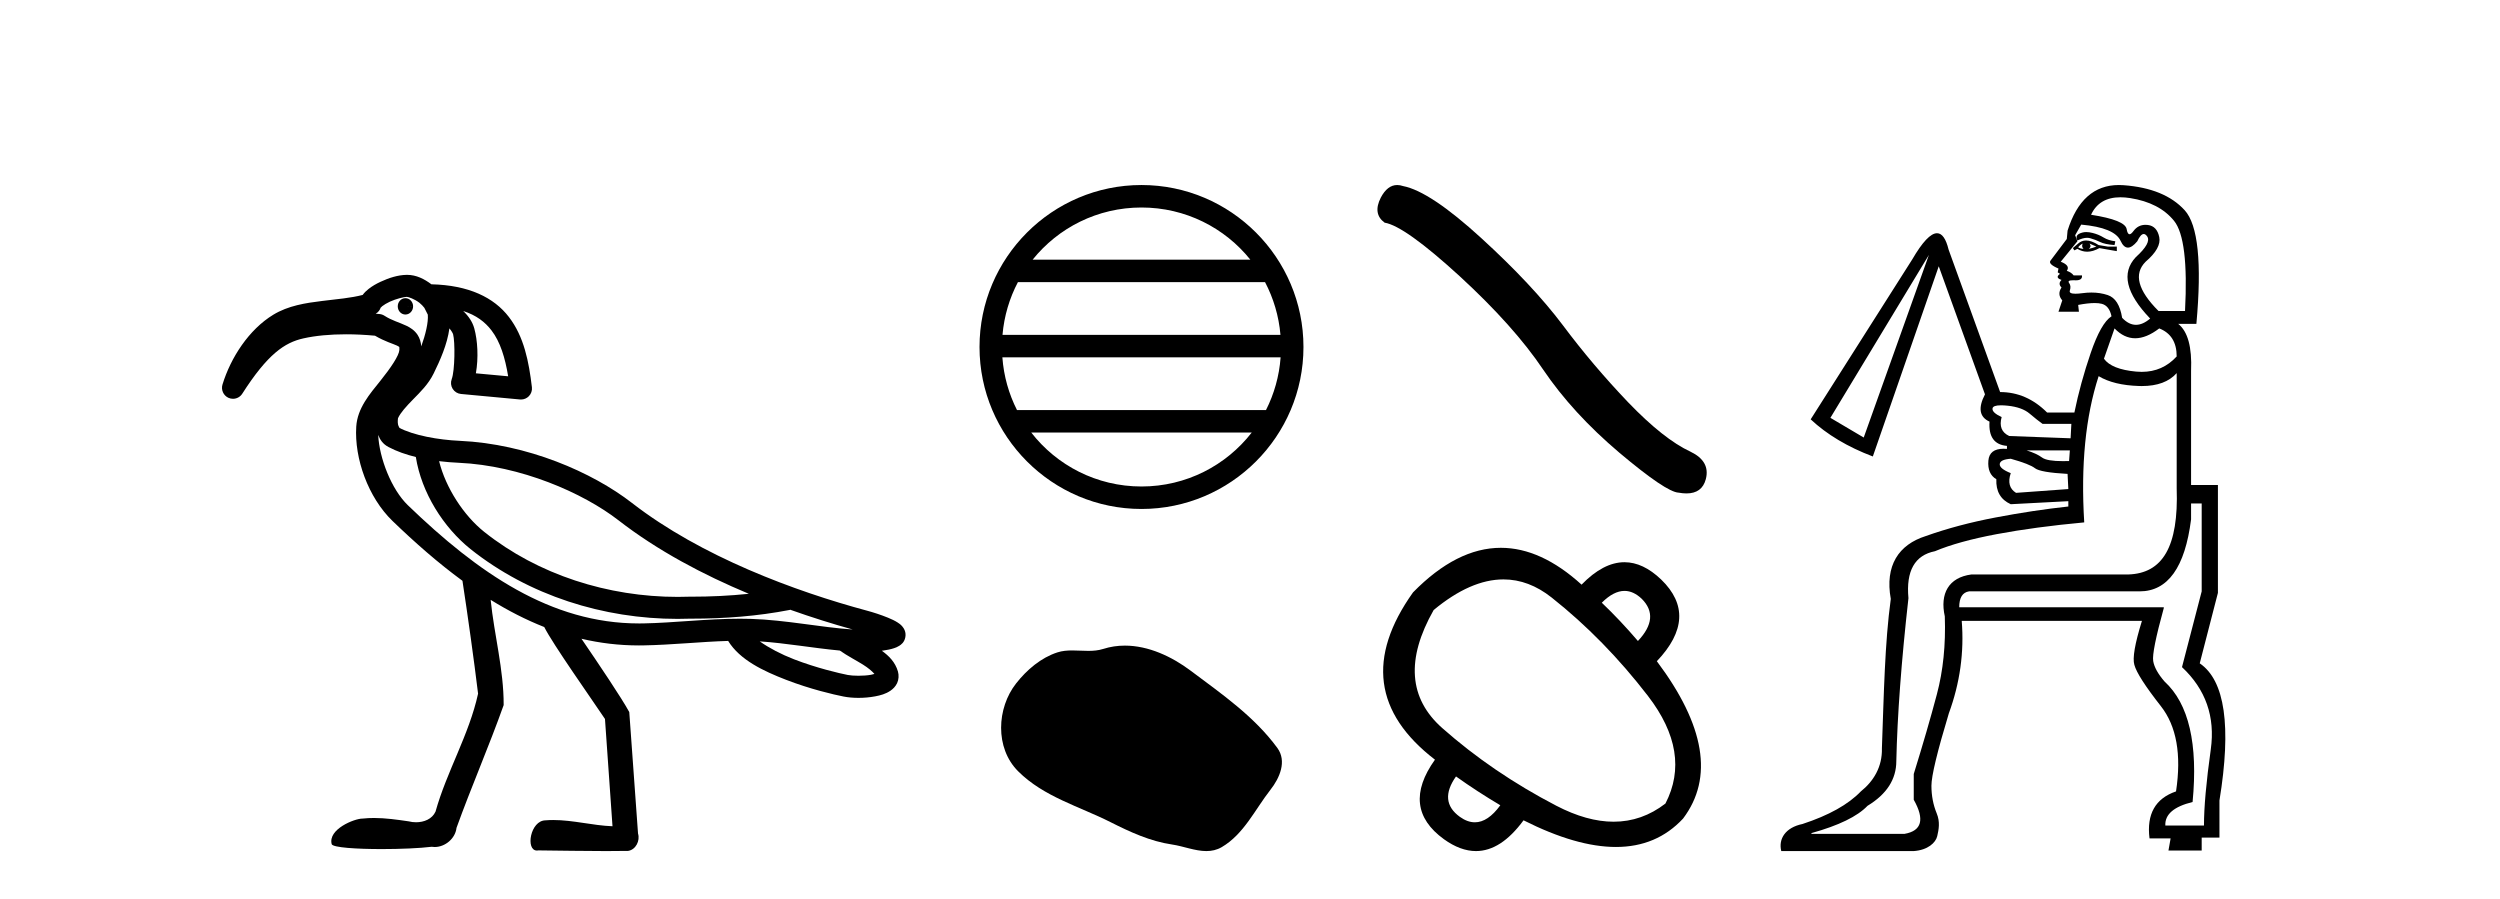
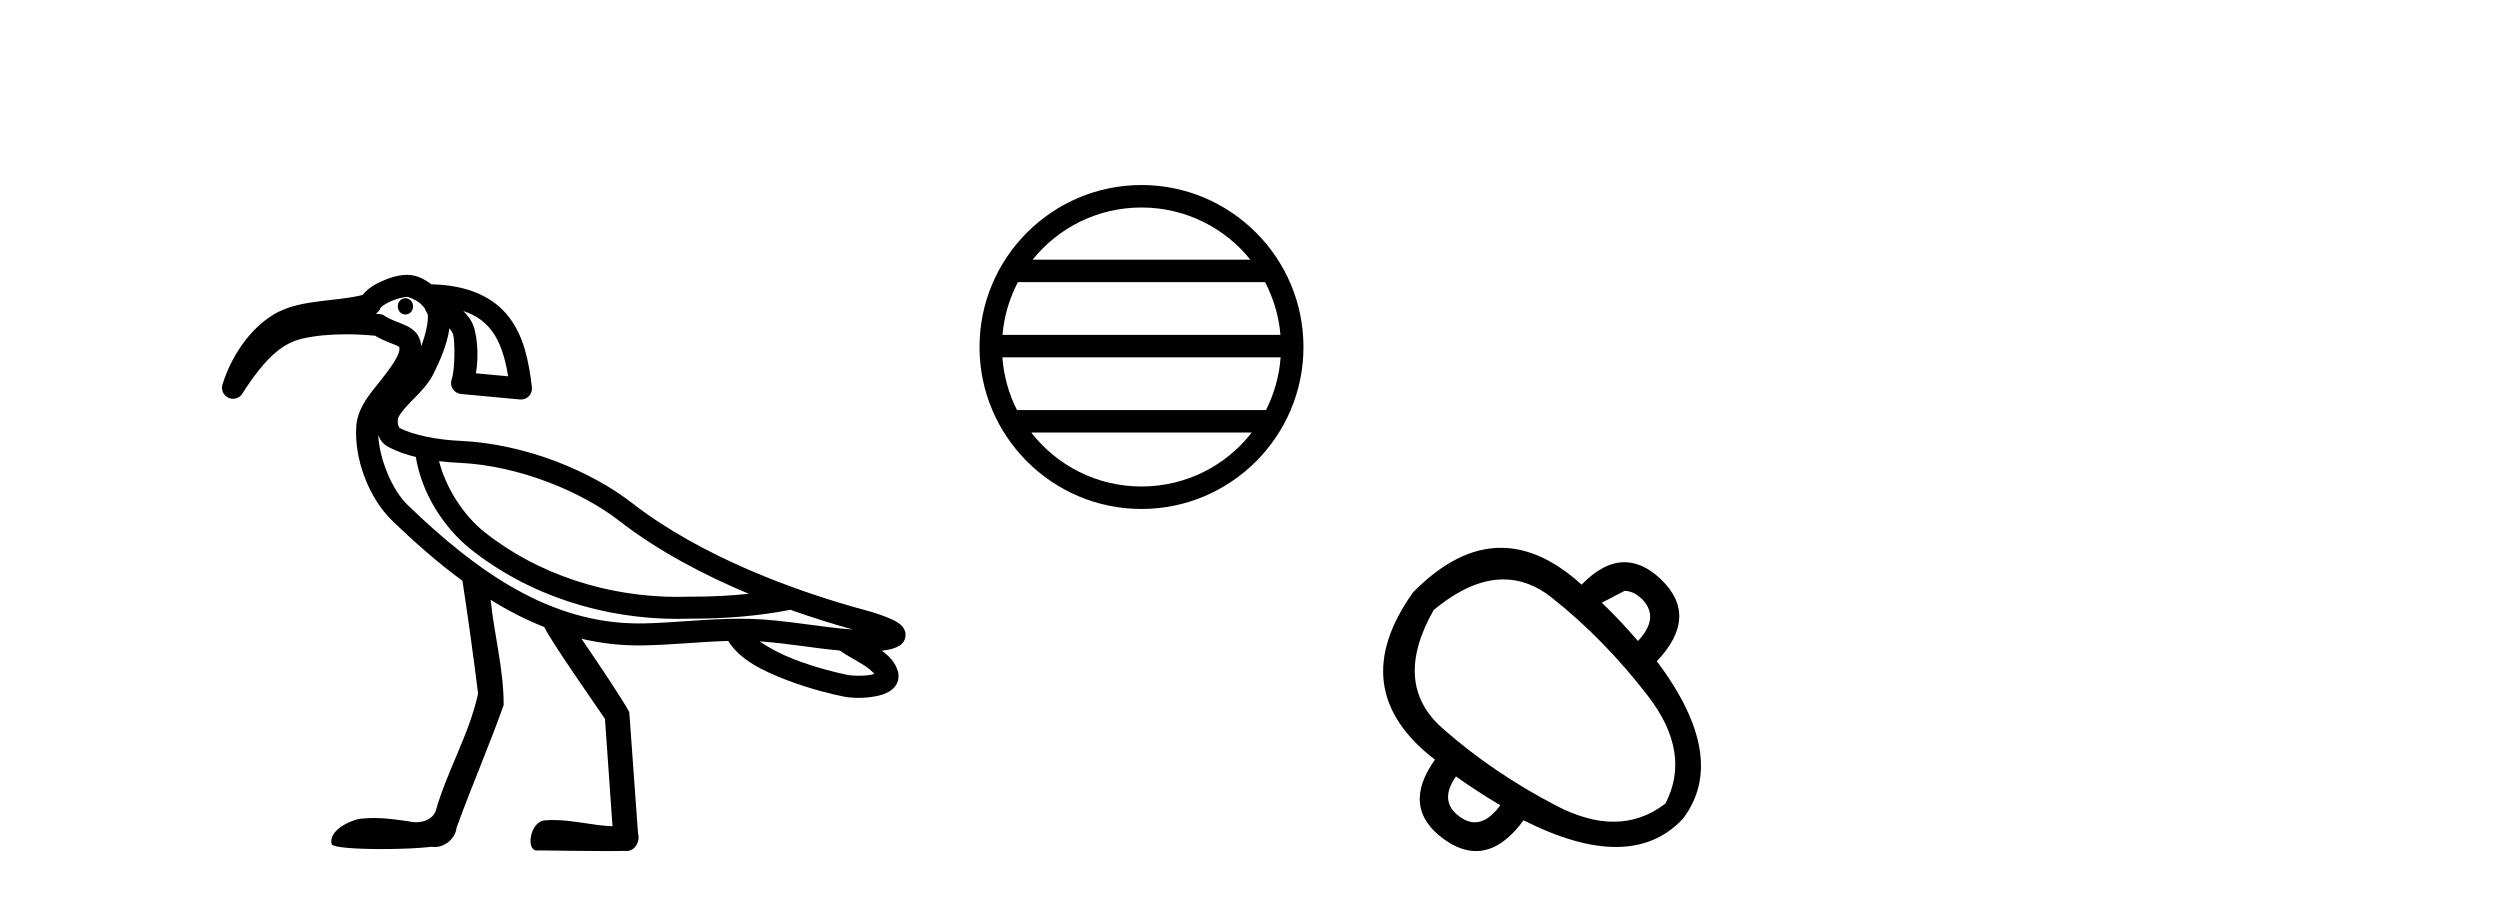
<svg xmlns="http://www.w3.org/2000/svg" width="114.0" height="41.0">
  <path d="M 18.487 13.597 C 18.485 13.597 18.483 13.597 18.481 13.597 C 18.288 13.6 18.134 13.77 18.138 13.976 C 18.141 14.18 18.297 14.343 18.488 14.343 C 18.49 14.343 18.492 14.342 18.494 14.342 C 18.687 14.339 18.84 14.169 18.837 13.963 L 18.837 13.963 L 18.487 13.97 L 18.487 13.97 L 18.837 13.961 C 18.832 13.758 18.676 13.597 18.487 13.597 ZM 18.55 13.536 C 18.615 13.536 18.904 13.634 19.126 13.807 C 19.216 13.878 19.289 13.96 19.35 14.036 L 19.507 14.346 C 19.507 14.346 19.508 14.347 19.508 14.348 C 19.537 14.706 19.405 15.254 19.209 15.794 C 19.194 15.605 19.143 15.424 19.042 15.27 C 18.901 15.057 18.704 14.936 18.532 14.854 C 18.188 14.691 17.876 14.62 17.53 14.397 C 17.464 14.354 17.388 14.328 17.309 14.32 C 17.25 14.314 17.192 14.31 17.133 14.305 C 17.248 14.239 17.332 14.131 17.367 14.003 L 17.367 14.003 C 17.361 14.027 17.357 14.037 17.358 14.037 C 17.361 14.037 17.381 14.001 17.431 13.961 C 17.508 13.9 17.634 13.824 17.775 13.758 C 18.059 13.626 18.428 13.538 18.549 13.536 C 18.549 13.536 18.55 13.536 18.55 13.536 ZM 21.122 14.182 C 21.718 14.374 22.116 14.68 22.412 15.066 C 22.813 15.588 23.033 16.315 23.172 17.159 L 21.7 17.023 C 21.825 16.316 21.779 15.524 21.627 14.974 C 21.546 14.683 21.373 14.421 21.122 14.182 ZM 20.023 21.029 L 20.023 21.029 C 20.327 21.066 20.63 21.09 20.921 21.103 C 23.731 21.229 26.582 22.468 28.206 23.728 C 29.991 25.113 32.078 26.214 34.146 27.077 C 33.273 27.169 32.392 27.209 31.509 27.209 C 31.485 27.209 31.461 27.209 31.437 27.209 C 31.431 27.209 31.425 27.209 31.418 27.209 C 31.247 27.215 31.076 27.218 30.904 27.218 C 27.739 27.218 24.547 26.219 22.076 24.25 C 21.144 23.504 20.323 22.243 20.023 21.029 ZM 17.246 19.832 L 17.246 19.832 C 17.324 20.043 17.454 20.245 17.712 20.382 C 18.089 20.583 18.516 20.73 18.962 20.84 C 19.22 22.464 20.217 24.045 21.451 25.034 C 21.451 25.034 21.452 25.034 21.452 25.035 C 24.121 27.161 27.525 28.221 30.9 28.221 C 31.085 28.221 31.269 28.217 31.452 28.211 C 31.478 28.211 31.503 28.211 31.528 28.211 C 33.032 28.211 34.53 28.101 36.023 27.811 L 36.02 27.799 L 36.02 27.799 C 37.015 28.153 37.983 28.455 38.883 28.705 C 37.394 28.606 35.846 28.27 34.236 28.221 C 34.069 28.216 33.902 28.214 33.735 28.214 C 32.223 28.214 30.734 28.402 29.321 28.428 C 29.258 28.429 29.195 28.429 29.133 28.429 C 25.127 28.429 21.807 26.134 18.596 23.036 C 17.852 22.318 17.294 20.891 17.246 19.832 ZM 34.644 29.247 C 35.827 29.324 37.044 29.548 38.295 29.665 C 38.651 29.914 39.037 30.11 39.351 30.306 C 39.597 30.46 39.769 30.608 39.874 30.731 C 39.829 30.745 39.779 30.758 39.722 30.769 C 39.552 30.801 39.342 30.814 39.146 30.814 C 38.953 30.814 38.774 30.801 38.661 30.779 C 38.272 30.703 37.22 30.456 36.21 30.065 C 35.623 29.838 35.062 29.544 34.644 29.247 ZM 18.558 12.533 C 18.549 12.533 18.54 12.533 18.531 12.534 C 18.145 12.541 17.742 12.668 17.352 12.85 C 17.157 12.941 16.971 13.046 16.805 13.178 C 16.71 13.255 16.615 13.34 16.538 13.449 C 16.013 13.587 15.361 13.643 14.689 13.724 C 13.934 13.816 13.144 13.937 12.461 14.352 C 11.353 15.027 10.524 16.3 10.145 17.536 C 10.072 17.776 10.186 18.033 10.414 18.139 C 10.482 18.17 10.553 18.185 10.624 18.185 C 10.791 18.185 10.952 18.102 11.047 17.953 C 12.202 16.148 12.978 15.622 13.832 15.431 C 14.391 15.305 15.061 15.244 15.781 15.244 C 16.207 15.244 16.651 15.266 17.1 15.308 C 17.541 15.569 17.929 15.677 18.102 15.759 C 18.188 15.8 18.205 15.821 18.205 15.821 C 18.205 15.821 18.205 15.821 18.204 15.821 C 18.204 15.82 18.204 15.82 18.204 15.82 C 18.205 15.82 18.219 15.84 18.212 15.956 C 18.196 16.216 17.819 16.775 17.342 17.368 C 16.865 17.962 16.298 18.608 16.245 19.453 C 16.154 20.905 16.789 22.685 17.9 23.757 C 18.929 24.75 19.986 25.677 21.088 26.484 C 21.322 28.009 21.62 30.14 21.8 31.631 C 21.391 33.505 20.374 35.169 19.86 37.009 C 19.704 37.352 19.334 37.495 18.972 37.495 C 18.856 37.495 18.741 37.481 18.634 37.453 C 18.112 37.377 17.584 37.3 17.056 37.3 C 16.884 37.3 16.711 37.308 16.538 37.327 C 16.535 37.327 16.531 37.327 16.528 37.327 C 16.164 37.327 14.943 37.813 15.126 38.496 C 15.183 38.649 16.259 38.718 17.407 38.718 C 18.254 38.718 19.14 38.68 19.683 38.613 C 19.729 38.62 19.775 38.624 19.821 38.624 C 20.302 38.624 20.764 38.234 20.817 37.75 C 21.496 35.869 22.297 34.036 22.967 32.152 C 22.973 30.532 22.536 28.958 22.374 27.353 L 22.374 27.353 C 23.163 27.842 23.976 28.261 24.818 28.593 C 25.204 29.364 26.943 31.824 27.587 32.785 C 27.701 34.416 27.816 36.047 27.93 37.677 C 27.025 37.644 26.136 37.393 25.23 37.393 C 25.114 37.393 24.998 37.397 24.882 37.407 C 24.177 37.407 23.953 38.785 24.485 38.785 C 24.506 38.785 24.527 38.783 24.55 38.778 C 25.579 38.788 26.607 38.809 27.636 38.809 C 27.972 38.809 28.308 38.807 28.643 38.801 C 28.994 38.748 29.196 38.333 29.094 38.009 C 28.961 36.163 28.829 34.317 28.695 32.471 C 28.342 31.821 27.301 30.278 26.515 29.127 L 26.515 29.127 C 27.356 29.325 28.227 29.432 29.133 29.432 C 29.201 29.432 29.27 29.431 29.339 29.43 C 30.642 29.407 31.942 29.263 33.204 29.226 C 33.737 30.093 34.81 30.599 35.848 31 C 36.942 31.423 38.017 31.674 38.468 31.762 C 38.672 31.802 38.904 31.823 39.145 31.823 C 39.395 31.823 39.655 31.801 39.906 31.754 C 40.151 31.708 40.384 31.647 40.607 31.495 C 40.718 31.418 40.833 31.311 40.908 31.152 C 40.983 30.993 40.995 30.787 40.946 30.62 C 40.822 30.19 40.531 29.904 40.211 29.674 C 40.231 29.671 40.252 29.669 40.271 29.666 C 40.447 29.641 40.61 29.61 40.764 29.559 C 40.841 29.534 40.916 29.506 41.004 29.45 C 41.093 29.393 41.235 29.296 41.282 29.063 C 41.331 28.823 41.216 28.646 41.141 28.56 C 41.066 28.474 40.999 28.429 40.931 28.385 C 40.795 28.298 40.65 28.232 40.49 28.166 C 40.171 28.035 39.807 27.919 39.537 27.847 C 36.267 26.967 31.972 25.382 28.821 22.937 C 27.006 21.528 24.033 20.24 20.966 20.102 C 19.991 20.058 18.856 19.856 18.183 19.497 L 18.183 19.497 C 18.2 19.507 18.21 19.511 18.214 19.511 C 18.228 19.511 18.171 19.455 18.15 19.356 C 18.123 19.232 18.149 19.072 18.148 19.072 L 18.148 19.072 C 18.148 19.072 18.148 19.072 18.148 19.072 C 18.257 18.825 18.524 18.531 18.844 18.205 C 19.164 17.879 19.535 17.521 19.774 17.032 C 20.065 16.439 20.393 15.712 20.493 14.974 C 20.59 15.087 20.65 15.202 20.661 15.241 C 20.755 15.582 20.745 16.901 20.598 17.289 C 20.543 17.435 20.559 17.599 20.642 17.731 C 20.725 17.864 20.865 17.951 21.02 17.965 L 23.711 18.216 C 23.726 18.217 23.742 18.218 23.758 18.218 C 23.892 18.218 24.022 18.164 24.116 18.067 C 24.222 17.959 24.273 17.808 24.255 17.658 C 24.117 16.494 23.897 15.353 23.206 14.455 C 22.522 13.564 21.375 13.004 19.672 12.964 C 19.35 12.723 18.988 12.533 18.558 12.533 Z" style="fill:#000000;stroke:none" />
  <path d="M 52.052 9.462 C 54.06 9.462 55.85 10.389 57.015 11.84 L 47.089 11.84 C 48.254 10.389 50.043 9.462 52.052 9.462 ZM 57.686 12.865 C 58.069 13.594 58.315 14.407 58.389 15.27 L 45.714 15.27 C 45.788 14.407 46.034 13.594 46.417 12.865 ZM 58.396 16.295 C 58.333 17.155 58.1 17.968 57.729 18.699 L 46.375 18.699 C 46.004 17.968 45.771 17.155 45.708 16.295 ZM 57.079 19.724 C 55.916 21.221 54.098 22.184 52.052 22.184 C 50.006 22.184 48.188 21.221 47.025 19.724 ZM 52.052 8.437 C 47.98 8.437 44.666 11.752 44.666 15.823 C 44.666 19.895 47.98 23.209 52.052 23.209 C 56.123 23.209 59.438 19.895 59.438 15.823 C 59.438 11.752 56.123 8.437 52.052 8.437 Z" style="fill:#000000;stroke:none" />
-   <path d="M 51.295 29.44 C 50.964 29.44 50.632 29.487 50.304 29.592 C 50.083 29.662 49.856 29.68 49.627 29.68 C 49.383 29.68 49.137 29.66 48.893 29.66 C 48.665 29.66 48.439 29.678 48.221 29.748 C 47.47 29.99 46.824 30.542 46.338 31.16 C 45.451 32.284 45.362 34.108 46.428 35.171 C 47.592 36.334 49.215 36.77 50.641 37.49 C 51.533 37.94 52.45 38.364 53.447 38.51 C 53.955 38.584 54.492 38.809 55.011 38.809 C 55.249 38.809 55.484 38.761 55.711 38.629 C 56.723 38.036 57.231 36.909 57.932 36.014 C 58.356 35.475 58.688 34.71 58.248 34.108 C 57.199 32.673 55.705 31.641 54.292 30.582 C 53.433 29.939 52.371 29.44 51.295 29.44 Z" style="fill:#000000;stroke:none" />
-   <path d="M 63.712 8.437 Q 63.266 8.437 62.964 9.012 Q 62.588 9.752 63.14 10.154 Q 64.056 10.304 66.554 12.588 Q 69.038 14.872 70.369 16.855 Q 71.711 18.838 73.845 20.645 Q 75.978 22.44 76.543 22.465 Q 76.738 22.5 76.904 22.5 Q 77.613 22.5 77.785 21.85 Q 77.999 21.034 77.083 20.595 Q 75.865 20.03 74.246 18.348 Q 72.628 16.654 71.26 14.822 Q 69.879 12.99 67.545 10.856 Q 65.211 8.723 63.981 8.485 Q 63.841 8.437 63.712 8.437 Z" style="fill:#000000;stroke:none" />
-   <path d="M 74.078 26.945 Q 74.485 26.945 74.865 27.307 Q 75.709 28.151 74.689 29.229 Q 73.885 28.288 73.042 27.484 Q 73.58 26.945 74.078 26.945 ZM 68.558 26.421 Q 69.713 26.421 70.757 27.249 Q 73.159 29.151 75.15 31.739 Q 77.14 34.327 75.944 36.641 Q 74.872 37.47 73.581 37.47 Q 72.369 37.47 70.963 36.739 Q 68.061 35.229 65.767 33.2 Q 63.473 31.17 65.375 27.817 Q 67.059 26.421 68.558 26.421 ZM 66.394 35.406 Q 67.355 36.092 68.414 36.72 Q 67.85 37.497 67.254 37.497 Q 66.918 37.497 66.571 37.249 Q 65.59 36.543 66.394 35.406 ZM 68.44 24.98 Q 66.426 24.98 64.434 27.013 Q 61.277 31.445 65.434 34.641 Q 63.865 36.837 65.845 38.269 Q 66.596 38.809 67.304 38.809 Q 68.445 38.809 69.473 37.406 Q 71.886 38.622 73.686 38.622 Q 75.543 38.622 76.748 37.327 Q 78.846 34.543 75.552 30.151 Q 77.493 28.111 75.748 26.425 Q 74.923 25.637 74.077 25.637 Q 73.112 25.637 72.12 26.66 Q 70.271 24.98 68.44 24.98 Z" style="fill:#000000;stroke:none" />
-   <path d="M 95.134 10.582 C 95.069 10.582 95.009 10.59 94.955 10.605 C 94.828 10.639 94.748 10.685 94.713 10.743 C 94.678 10.8 94.684 10.875 94.73 10.967 C 94.895 10.885 95.042 10.844 95.171 10.844 C 95.223 10.844 95.272 10.851 95.318 10.864 C 95.479 10.91 95.629 10.967 95.767 11.036 C 95.905 11.106 96.124 11.152 96.423 11.175 L 96.458 11.002 C 96.251 10.979 96.072 10.921 95.922 10.829 C 95.773 10.737 95.606 10.668 95.421 10.622 C 95.316 10.596 95.22 10.582 95.134 10.582 ZM 94.972 11.106 C 94.926 11.198 94.938 11.278 95.007 11.347 C 94.915 11.347 94.834 11.324 94.765 11.278 C 94.811 11.209 94.88 11.152 94.972 11.106 ZM 95.283 11.106 L 95.594 11.244 C 95.479 11.29 95.364 11.324 95.249 11.347 C 95.341 11.278 95.352 11.198 95.283 11.106 ZM 95.125 10.966 C 94.988 10.966 94.868 11.012 94.765 11.106 L 94.523 11.313 L 94.592 11.417 L 94.73 11.347 C 94.871 11.434 95.02 11.478 95.176 11.478 C 95.352 11.478 95.537 11.423 95.732 11.313 L 96.32 11.417 L 96.527 11.451 L 96.527 11.244 L 96.112 11.244 L 95.698 11.175 C 95.482 11.035 95.291 10.966 95.125 10.966 ZM 96.69 8.996 C 96.828 8.996 96.975 9.008 97.132 9.032 C 98.019 9.171 98.687 9.516 99.136 10.069 C 99.585 10.622 99.752 11.992 99.637 14.181 L 98.428 14.181 C 97.483 13.236 97.287 12.488 97.84 11.935 C 98.324 11.52 98.531 11.146 98.462 10.812 C 98.393 10.478 98.22 10.294 97.944 10.259 C 97.906 10.254 97.869 10.252 97.834 10.252 C 97.609 10.252 97.427 10.346 97.287 10.535 C 97.216 10.632 97.156 10.681 97.107 10.681 C 97.046 10.681 97.002 10.603 96.976 10.449 C 96.93 10.173 96.389 9.954 95.352 9.793 C 95.599 9.261 96.045 8.996 96.69 8.996 ZM 94.903 10.242 C 95.917 10.334 96.516 10.582 96.7 10.985 C 96.793 11.189 96.905 11.291 97.034 11.291 C 97.159 11.291 97.301 11.195 97.46 11.002 C 97.563 10.781 97.661 10.671 97.755 10.671 C 97.808 10.671 97.859 10.707 97.909 10.777 C 98.047 10.973 97.875 11.29 97.391 11.728 C 96.723 12.442 96.942 13.375 98.047 14.526 C 97.824 14.717 97.608 14.812 97.401 14.812 C 97.181 14.812 96.97 14.705 96.769 14.492 C 96.677 13.916 96.458 13.57 96.112 13.455 C 95.882 13.378 95.634 13.34 95.368 13.34 C 95.234 13.34 95.097 13.35 94.955 13.369 C 94.83 13.386 94.725 13.394 94.64 13.394 C 94.437 13.394 94.352 13.346 94.385 13.248 C 94.431 13.11 94.419 12.995 94.35 12.902 C 94.289 12.82 94.35 12.78 94.534 12.78 C 94.557 12.78 94.582 12.78 94.609 12.781 C 94.625 12.782 94.641 12.783 94.656 12.783 C 94.865 12.783 94.959 12.707 94.938 12.557 L 94.557 12.557 C 94.488 12.465 94.385 12.396 94.246 12.35 C 94.362 12.188 94.27 12.05 93.97 11.935 L 94.73 11.002 L 94.627 10.726 L 94.903 10.242 ZM 98.462 14.976 C 98.992 15.183 99.257 15.609 99.257 16.254 C 98.829 16.723 98.297 16.957 97.662 16.957 C 97.579 16.957 97.495 16.953 97.408 16.945 C 96.66 16.876 96.17 16.68 95.94 16.358 L 96.423 14.976 C 96.711 15.275 97.025 15.425 97.365 15.425 C 97.705 15.425 98.07 15.275 98.462 14.976 ZM 87.958 11.624 L 84.986 19.951 L 83.466 19.053 L 87.958 11.624 ZM 91.245 18.482 C 91.333 18.482 91.435 18.488 91.551 18.5 C 91.989 18.546 92.323 18.667 92.553 18.863 C 92.784 19.059 92.98 19.214 93.141 19.329 L 94.454 19.329 L 94.419 19.986 L 91.62 19.882 C 91.275 19.721 91.16 19.433 91.275 19.018 C 90.975 18.88 90.837 18.748 90.86 18.621 C 90.877 18.528 91.005 18.482 91.245 18.482 ZM 94.385 20.539 L 94.35 21.023 C 94.251 21.026 94.157 21.028 94.069 21.028 C 93.585 21.028 93.27 20.974 93.123 20.867 C 92.951 20.74 92.715 20.631 92.415 20.539 ZM 91.69 20.919 C 92.265 21.08 92.634 21.224 92.795 21.351 C 92.956 21.478 93.452 21.564 94.281 21.61 L 94.316 22.301 L 91.931 22.474 C 91.632 22.29 91.551 21.99 91.69 21.575 C 91.344 21.437 91.177 21.299 91.188 21.161 C 91.2 21.023 91.367 20.942 91.69 20.919 ZM 100.397 22.958 L 100.397 26.966 L 99.499 30.421 C 100.581 31.435 101.019 32.685 100.812 34.17 C 100.604 35.656 100.501 36.814 100.501 37.643 L 98.739 37.643 C 98.715 37.136 99.13 36.779 99.982 36.572 C 100.236 33.923 99.81 32.091 98.704 31.078 C 98.404 30.732 98.232 30.421 98.186 30.145 C 98.14 29.868 98.301 29.062 98.669 27.726 L 98.669 27.692 L 89.34 27.692 C 89.34 27.254 89.49 27.012 89.789 26.966 L 97.564 26.966 C 98.854 26.966 99.637 25.872 99.913 23.683 L 99.913 22.958 ZM 99.257 17.014 L 99.257 22.267 C 99.349 24.939 98.612 26.15 97.045 26.196 L 89.893 26.196 C 88.856 26.334 88.453 27.07 88.683 28.106 C 88.729 29.396 88.608 30.583 88.32 31.665 C 88.033 32.748 87.681 33.957 87.267 35.293 L 87.267 36.468 C 87.773 37.367 87.635 37.885 86.852 38.023 L 82.602 38.023 L 82.602 37.989 C 83.846 37.643 84.698 37.228 85.159 36.745 C 86.034 36.215 86.472 35.535 86.472 34.706 C 86.518 32.633 86.702 30.156 87.025 27.277 C 86.91 26.033 87.313 25.319 88.234 25.135 C 88.948 24.835 89.887 24.576 91.05 24.357 C 92.214 24.138 93.544 23.96 95.041 23.821 C 94.88 21.218 95.099 18.995 95.698 17.153 C 96.158 17.429 96.775 17.579 97.546 17.602 C 97.587 17.603 97.627 17.604 97.667 17.604 C 98.378 17.604 98.908 17.407 99.257 17.014 ZM 96.623 8.437 C 95.495 8.437 94.715 9.131 94.281 10.518 L 94.246 10.898 C 93.832 11.451 93.584 11.779 93.504 11.883 C 93.423 11.987 93.544 12.108 93.866 12.246 L 93.832 12.419 L 93.936 12.488 C 93.774 12.603 93.797 12.695 94.005 12.764 C 93.889 12.879 93.889 12.995 94.005 13.11 C 93.866 13.317 93.878 13.513 94.039 13.697 L 93.866 14.215 L 94.799 14.215 L 94.765 13.904 C 95.063 13.848 95.312 13.819 95.514 13.819 C 95.64 13.819 95.747 13.83 95.836 13.853 C 96.066 13.91 96.216 14.1 96.285 14.423 C 95.963 14.63 95.646 15.189 95.335 16.099 C 95.024 17.009 94.776 17.913 94.592 18.811 L 93.348 18.811 C 92.726 18.189 92.012 17.878 91.206 17.878 L 88.856 11.382 C 88.734 10.884 88.558 10.635 88.328 10.635 C 88.038 10.635 87.661 11.033 87.197 11.831 L 82.567 19.122 C 83.304 19.813 84.249 20.378 85.401 20.815 L 88.407 12.142 L 90.515 17.982 C 90.192 18.604 90.261 19.018 90.722 19.226 C 90.676 19.917 90.941 20.285 91.517 20.332 L 91.517 20.47 C 91.462 20.465 91.411 20.463 91.362 20.463 C 90.932 20.463 90.701 20.644 90.67 21.005 C 90.636 21.408 90.757 21.691 91.033 21.852 C 91.01 22.405 91.229 22.785 91.69 22.992 L 94.316 22.854 L 94.316 23.096 C 93.256 23.211 92.15 23.378 90.998 23.597 C 89.847 23.816 88.787 24.098 87.819 24.443 C 86.576 24.835 85.944 25.791 86.22 27.311 C 85.944 29.339 85.907 31.608 85.815 34.119 C 85.838 34.971 85.431 35.627 84.855 36.088 C 84.279 36.687 83.392 37.182 82.194 37.574 C 81.411 37.735 81.088 38.256 81.226 38.809 L 87.267 38.809 C 87.912 38.763 88.269 38.426 88.338 38.127 C 88.407 37.827 88.476 37.482 88.314 37.09 C 88.153 36.699 88.073 36.278 88.073 35.829 C 88.073 35.38 88.338 34.28 88.867 32.529 C 89.374 31.147 89.57 29.742 89.455 28.313 L 97.672 28.313 C 97.35 29.35 97.235 30.018 97.327 30.318 C 97.419 30.663 97.822 31.291 98.536 32.201 C 99.25 33.111 99.481 34.406 99.227 36.088 C 98.283 36.411 97.88 37.125 98.018 38.23 L 98.98 38.23 L 98.882 38.783 L 100.397 38.783 L 100.397 38.196 L 101.207 38.196 L 101.207 36.503 C 101.759 33.116 101.46 31.032 100.308 30.248 L 101.137 27.035 L 101.137 22.117 L 99.913 22.117 L 99.913 16.911 C 99.959 15.828 99.764 15.114 99.326 14.768 L 100.155 14.768 C 100.409 11.981 100.23 10.253 99.62 9.585 C 99.009 8.917 98.082 8.537 96.838 8.445 C 96.765 8.44 96.693 8.437 96.623 8.437 Z" style="fill:#000000;stroke:none" />
+   <path d="M 74.078 26.945 Q 74.485 26.945 74.865 27.307 Q 75.709 28.151 74.689 29.229 Q 73.885 28.288 73.042 27.484 ZM 68.558 26.421 Q 69.713 26.421 70.757 27.249 Q 73.159 29.151 75.15 31.739 Q 77.14 34.327 75.944 36.641 Q 74.872 37.47 73.581 37.47 Q 72.369 37.47 70.963 36.739 Q 68.061 35.229 65.767 33.2 Q 63.473 31.17 65.375 27.817 Q 67.059 26.421 68.558 26.421 ZM 66.394 35.406 Q 67.355 36.092 68.414 36.72 Q 67.85 37.497 67.254 37.497 Q 66.918 37.497 66.571 37.249 Q 65.59 36.543 66.394 35.406 ZM 68.44 24.98 Q 66.426 24.98 64.434 27.013 Q 61.277 31.445 65.434 34.641 Q 63.865 36.837 65.845 38.269 Q 66.596 38.809 67.304 38.809 Q 68.445 38.809 69.473 37.406 Q 71.886 38.622 73.686 38.622 Q 75.543 38.622 76.748 37.327 Q 78.846 34.543 75.552 30.151 Q 77.493 28.111 75.748 26.425 Q 74.923 25.637 74.077 25.637 Q 73.112 25.637 72.12 26.66 Q 70.271 24.98 68.44 24.98 Z" style="fill:#000000;stroke:none" />
</svg>